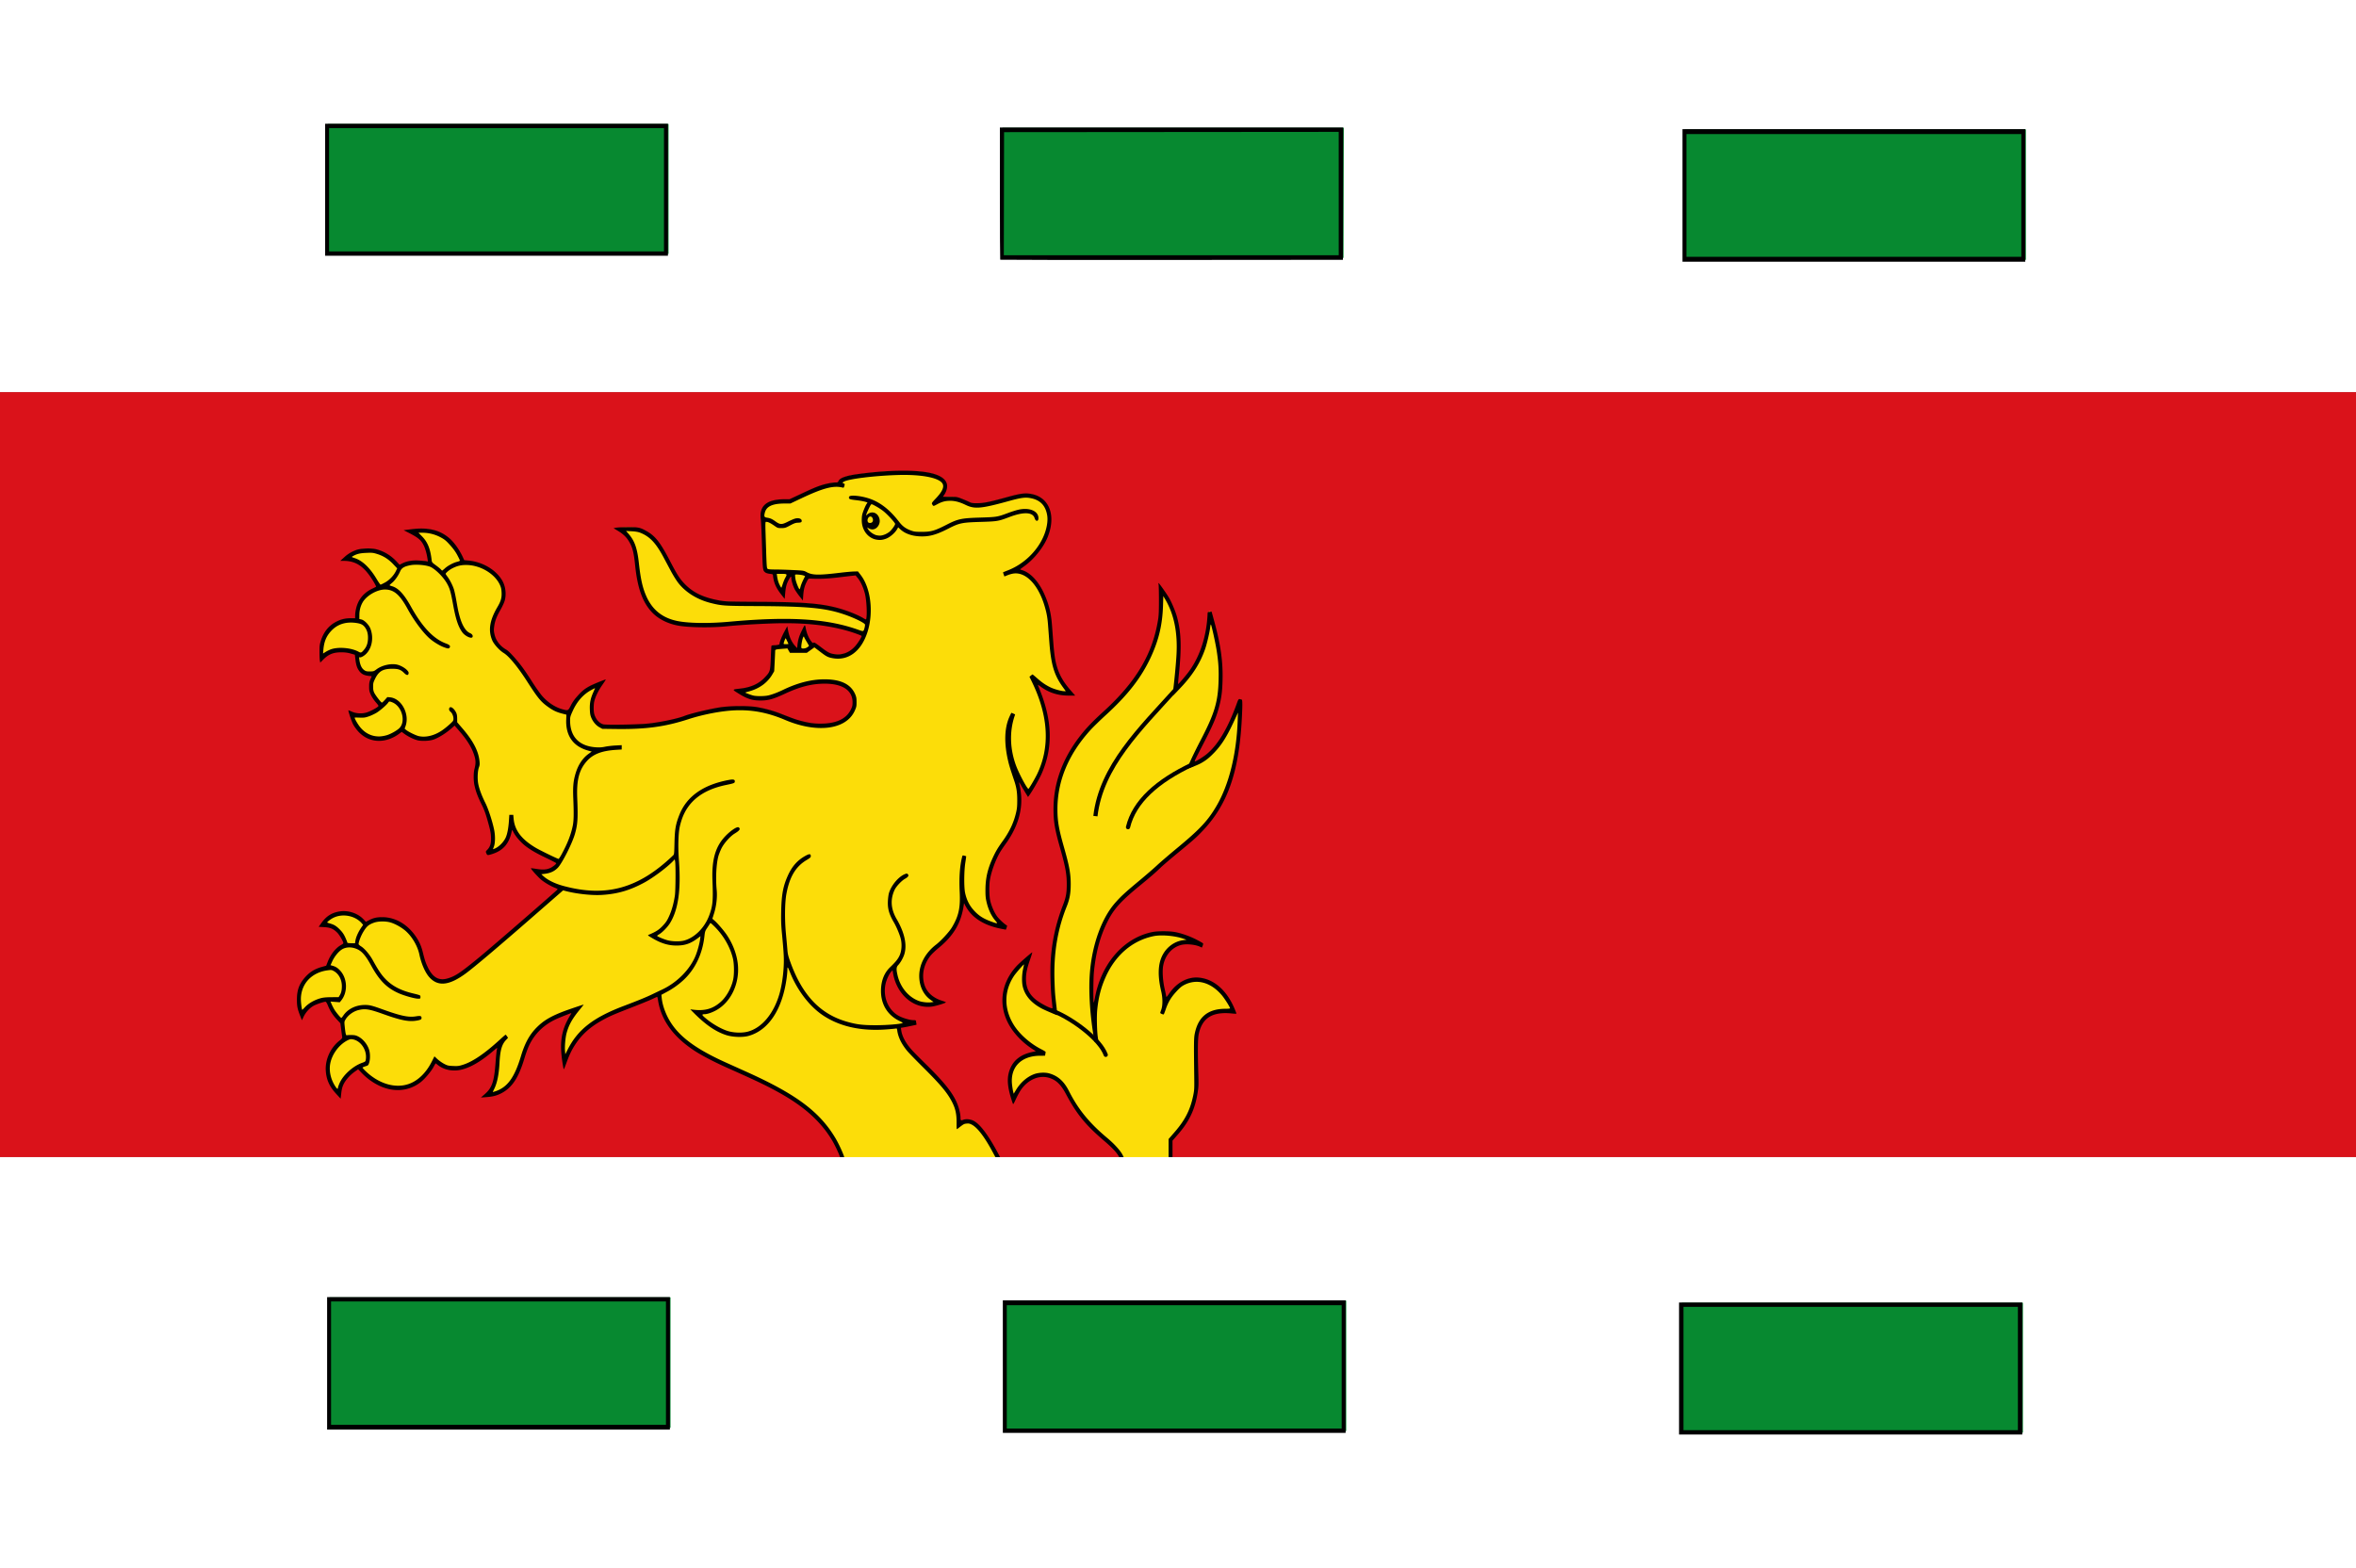
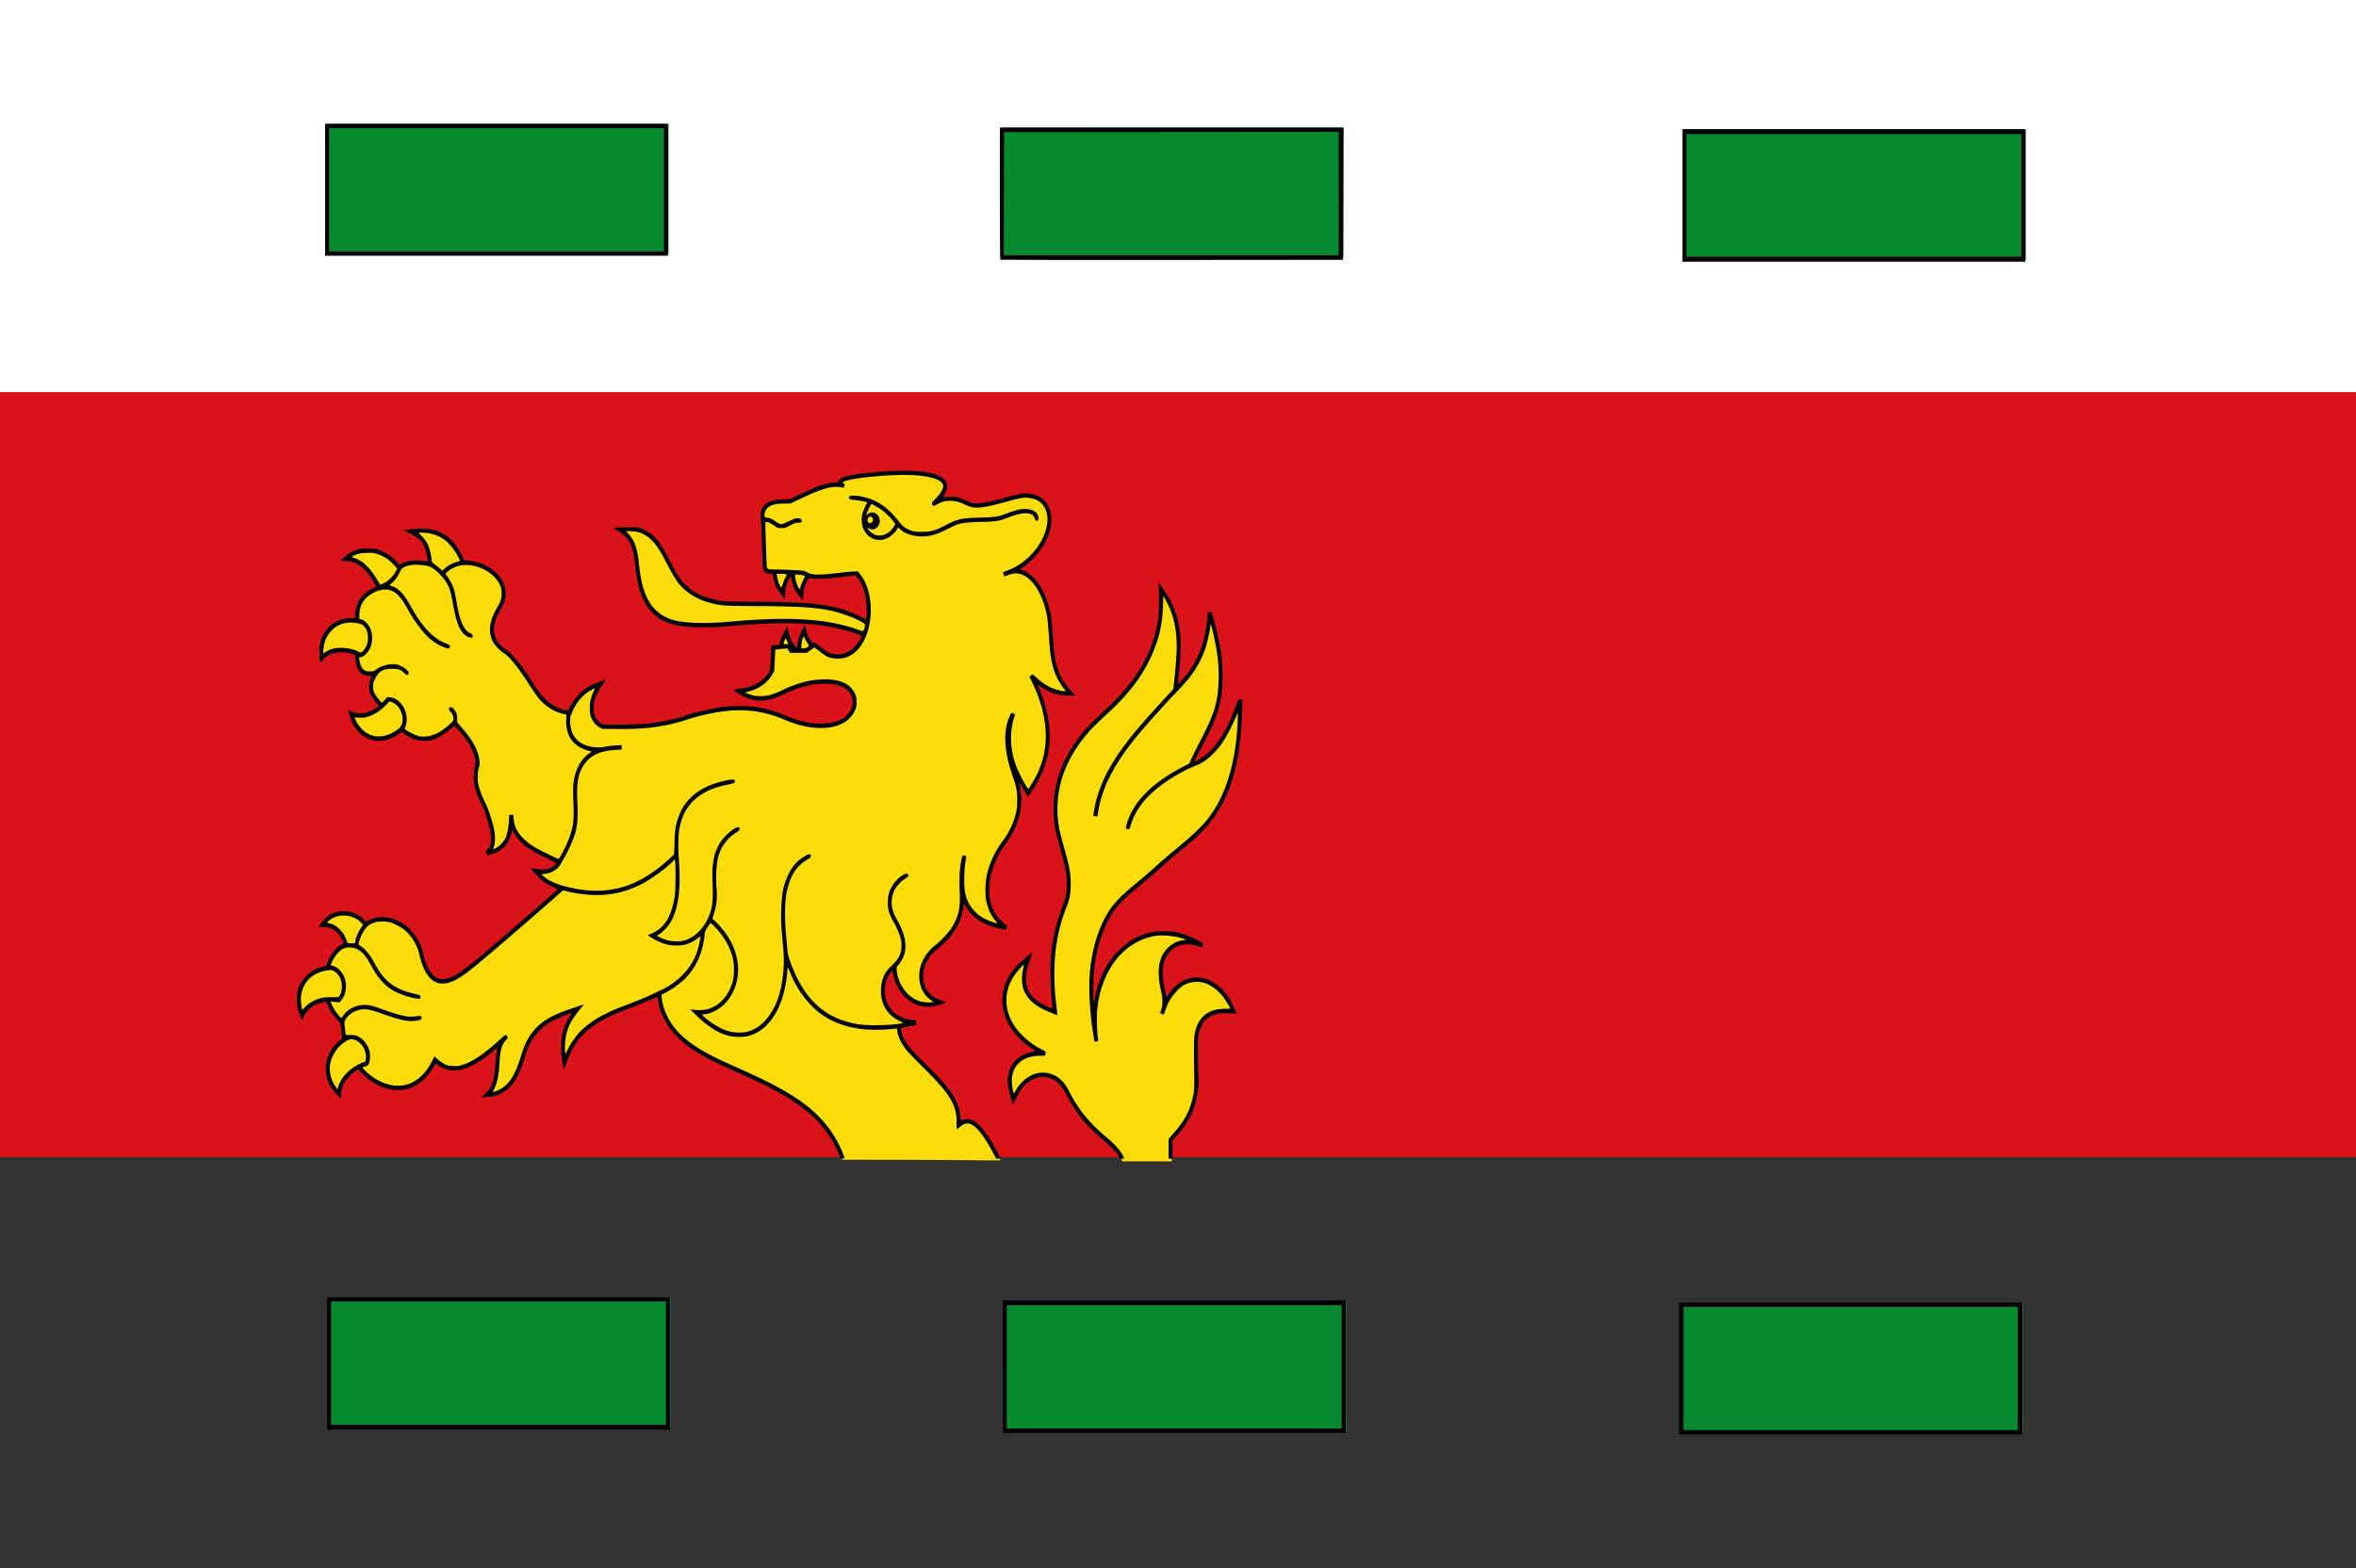
<svg xmlns="http://www.w3.org/2000/svg" width="659.13" height="438.806">
  <rect width="100%" height="100%" fill="#333333" stroke="none" />
  <path style="fill:#da121a;fill-opacity:1;fill-rule:evenodd;stroke:none" d="M16.149 282.661h659.13v214.052H16.149z" transform="translate(-16.15 -172.96)" />
  <path style="fill:#fff;fill-opacity:1;fill-rule:evenodd;stroke:none" d="M16.149 172.959h659.13V282.66H16.149z" transform="translate(-16.15 -172.96)" />
  <path style="fill:#fcdd09;fill-opacity:1" d="M329.72 496.922c-.566-1.304-2.065-3.034-4.164-4.804-5.324-4.492-8.491-8.373-11.086-13.585-2.657-5.335-8.2-6.25-12.096-1.997-.871.951-1.44 1.835-2.184 3.4l-.564 1.185-.429-1.337c-.685-2.137-.765-2.6-.774-4.44-.01-1.32.053-1.934.245-2.542.654-2.063 1.719-3.349 3.599-4.342 1.382-.73 2.223-.98 3.766-1.12l1.05-.096-.895-.503c-1.375-.775-3.53-2.414-4.605-3.505-2.241-2.272-3.614-4.587-4.357-7.35-.273-1.013-.323-1.523-.315-3.245.01-1.903.04-2.145.466-3.527.974-3.158 2.658-5.474 5.901-8.12.617-.503 1.121-.887 1.121-.854 0 .033-.218.681-.485 1.441-.795 2.265-1.068 3.779-.998 5.54.049 1.232.129 1.684.427 2.4.766 1.842 1.939 3.12 3.966 4.32.965.573 3.545 1.744 3.625 1.647.02-.025-.015-.456-.08-.955-.582-4.536-.734-11.257-.338-14.984.516-4.85 1.661-9.472 3.406-13.748.65-1.591.933-3.279.933-5.55 0-2.901-.42-5.151-1.974-10.595-.488-1.707-.988-3.607-1.113-4.223-1.524-7.53-.261-15.09 3.667-21.95 2.163-3.776 4.894-7.035 9.19-10.965 6.956-6.364 10.97-11.705 13.499-17.956 1.933-4.78 2.715-9.346 2.553-14.91l-.083-2.875.275.378c1.71 2.355 2.705 4.035 3.392 5.726 1.509 3.715 2.13 8.272 1.83 13.41-.139 2.374-.573 7.145-.766 8.412-.079.52-.059.507 1.182-.833 4.44-4.79 6.704-9.862 7.557-16.925.078-.651.143-1.547.143-1.99 0-.611.055-.828.229-.902.126-.053.276-.043.333.021.155.176 1.166 3.88 1.723 6.314 1.114 4.863 1.506 8.487 1.39 12.853-.164 6.197-1.19 9.571-5.325 17.504-1.642 3.151-2.81 5.59-2.723 5.685.026.029.574-.204 1.217-.518 4.565-2.224 8.024-7.088 11.213-15.761.445-1.212.645-1.59.838-1.59.35 0 .383.859.19 4.92-.395 8.387-1.552 14.766-3.675 20.272a33.871 33.871 0 0 1-6.574 10.647c-1.764 1.948-2.79 2.876-7.71 6.967-2.271 1.888-4.748 4.019-5.504 4.736-.757.717-2.862 2.539-4.678 4.049-6.268 5.21-7.694 6.83-9.685 11.004-2.028 4.251-3.097 8.402-3.603 13.987-.171 1.888-.087 8.888.125 10.524.106.809.112.817.198.303.049-.291.127-.938.173-1.438.144-1.54.616-3.822 1.155-5.583 1.841-6.01 5.388-10.64 10.147-13.247 5.41-2.964 11.635-2.735 17.768.653.695.384 1.263.749 1.262.81 0 .061-.054.203-.118.313-.094.164-.21.157-.638-.04-1.516-.697-4.038-.899-5.62-.45-2.502.71-4.37 2.871-4.988 5.776-.332 1.557-.203 4.152.327 6.622.233 1.082.464 2.325.515 2.76l.092.793.694-1.17c1.342-2.266 3.303-3.992 5.404-4.756 1.357-.494 3.554-.49 5.018.01 2.716.925 5.002 2.886 6.686 5.733.413.699 1.573 3.108 1.573 3.268 0 .032-1.037.05-2.305.04-2.55-.018-3.265.111-4.712.859-1.651.853-2.716 2.416-3.32 4.876-.263 1.07-.298 1.606-.3 4.616 0 1.873.045 4.86.106 6.639.119 3.526.016 4.923-.545 7.367-.84 3.666-2.508 6.77-5.385 10.022l-1.305 1.476.043 2.989.043 2.99H330.143l-.423-.976zm-42.45.656a3024.47 3024.47 0 0 0-21.954-.114l-13.562-.022-.322-.87c-2.69-7.26-7.561-12.627-16.005-17.632-3.088-1.83-6.27-3.368-16.194-7.829-5.165-2.321-8.774-4.388-11.506-6.59-2.457-1.98-5.08-5.36-6.121-7.885-.513-1.245-1.043-3.267-1.164-4.447-.111-1.079.04-1.065-1.808-.17-.697.339-2.679 1.166-4.403 1.838-5.795 2.262-6.938 2.736-8.58 3.563-5.735 2.887-8.978 6.448-11.155 12.248-.282.754-.541 1.26-.579 1.135-.263-.882-.533-3.378-.533-4.919 0-3.625.75-6.178 2.628-8.966.459-.68.759-1.21.667-1.18-5.599 1.906-7.918 3.2-10.26 5.722-1.72 1.85-2.766 3.859-3.782 7.255-1.207 4.036-2.342 6.266-4.1 8.057-1.615 1.644-3.562 2.52-5.984 2.692l-.846.06.861-.917c.474-.504 1.024-1.27 1.222-1.703.598-1.3 1.04-3.491 1.196-5.93.175-2.736.338-4.12.595-5.052.109-.395.172-.719.14-.719-.031 0-.814.638-1.74 1.418-6.731 5.67-11.315 6.851-15.208 3.92-.5-.378-.93-.622-.953-.544-.146.48-1.155 2.14-1.875 3.083-1.52 1.991-3.77 3.57-5.937 4.165-1.294.356-3.786.365-5.128.017-2.778-.718-5.34-2.289-7.666-4.7-.49-.508-.904-.822-1.02-.773-.605.256-2.165 1.577-2.97 2.516-1.091 1.272-1.657 2.488-1.847 3.968-.073.571-.17 1.08-.216 1.13-.046.05-.543-.434-1.105-1.076-.793-.903-1.161-1.482-1.637-2.566-.942-2.15-1.124-3.823-.64-5.902.528-2.275 1.635-4.06 3.483-5.616l1.036-.873-.182-.787c-.1-.432-.248-1.411-.33-2.175l-.149-1.39-1.202-1.337c-1.237-1.375-1.878-2.405-2.45-3.936l-.327-.878-.658.037c-.878.05-2.395.562-3.407 1.15-1 .58-2.247 1.915-2.602 2.787-.144.353-.3.642-.348.642-.253 0-1.088-2.9-1.19-4.129-.39-4.727 2.69-8.885 7.269-9.812.51-.103.928-.251.928-.328 0-.077.24-.705.534-1.395.926-2.173 2.082-3.566 3.613-4.355.472-.243.66-.428.663-.655.011-.576-.863-2.244-1.6-3.058-1.038-1.144-2.183-1.7-3.762-1.825l-1.237-.098.628-.88c1.457-2.04 4-3.125 6.602-2.818 1.988.234 3.354.886 4.606 2.2l.776.814.904-.501c1.218-.674 2.257-.917 3.82-.896 2.964.04 5.893 1.492 8.057 3.994 1.58 1.826 2.553 3.83 3.15 6.488.693 3.081 2.142 5.598 3.696 6.417.992.523 1.763.61 2.963.334 2.16-.497 3.925-1.639 9.047-5.849 3.77-3.099 22.757-19.55 22.678-19.65-.024-.03-.527-.24-1.118-.469-1.451-.56-2.83-1.344-3.826-2.173-1.053-.877-2.669-2.676-2.403-2.676.111 0 .706.077 1.322.172 1.362.209 2.764.02 3.709-.498.637-.35 1.706-1.368 1.706-1.624 0-.073-.975-.594-2.167-1.155-6.493-3.06-9.246-5.308-10.435-8.525l-.3-.814-.17 1.113c-.547 3.613-2.198 5.664-5.356 6.658-.496.156-1.012.283-1.147.283-.463 0-.426-.447.08-1.006.84-.923 1.11-1.738 1.095-3.307-.014-1.568-.202-2.53-1.084-5.548-.402-1.375-.954-2.838-1.506-3.988-1.119-2.332-1.658-3.738-1.991-5.19-.334-1.459-.354-3.569-.045-4.724.35-1.306.38-2.208.112-3.315-.536-2.216-2.071-4.796-4.64-7.8l-1.288-1.505-.856.784c-2.617 2.396-4.753 3.46-7.244 3.612-2.121.128-3.882-.448-5.842-1.913l-.852-.636-.723.527c-3.09 2.257-6.415 2.665-9.258 1.137-1.204-.648-2.835-2.4-3.461-3.719-.334-.703-1.121-2.907-1.121-3.14 0-.012.418.134.929.325 1.111.417 2.606.467 3.823.128.936-.26 2.825-1.257 3.426-1.806l.405-.37-1.036-1.192c-2.044-2.353-2.408-4.38-1.218-6.772l.376-.756-1.117-.01c-.866-.01-1.242-.08-1.68-.332-1.208-.697-1.904-2.13-2.065-4.252l-.09-1.194-.704-.239c-2.533-.859-5.5-.72-7.172.334a9.8 9.8 0 0 0-1.322 1.05l-.634.617-.087-.925c-.307-3.233.44-5.844 2.25-7.853 1.652-1.835 3.244-2.55 5.952-2.674l1.754-.08v-.686c0-3.294 1.457-5.815 4.245-7.346.707-.389 1.37-.707 1.47-.707a.339.339 0 0 0 .271-.153c.15-.265-1.667-3.122-2.84-4.467-1.907-2.184-3.276-2.957-5.688-3.21l-1.097-.116.89-.74c1.737-1.445 3.523-2.06 5.982-2.06 1.769 0 3.129.32 4.668 1.098 1.172.593 2.851 1.934 3.588 2.866l.538.68.838-.417c1.107-.552 2.68-.897 4.087-.896 1.048 0 2.562.19 3.185.399.234.078.248.019.16-.725-.326-2.757-.964-4.44-2.204-5.804-.767-.844-1.47-1.317-3.165-2.13l-.55-.263.688-.146c.378-.08 1.771-.155 3.095-.166 2.123-.018 2.546.021 3.568.328 3.59 1.08 6.083 3.493 8.1 7.842l.288.621 1.192.107c4.28.382 8.175 2.851 9.64 6.112.453 1.01.528 1.33.577 2.464.073 1.69-.158 2.558-1.147 4.304-1.078 1.904-1.703 3.402-1.946 4.665-.567 2.944.564 5.485 3.19 7.172 1.113.715 2.238 1.88 3.988 4.128 1.177 1.512 1.814 2.447 4.468 6.554 2.46 3.806 5.327 5.946 8.62 6.435l.845.125.278-.63c1.169-2.646 3.312-4.992 5.752-6.293.889-.474 3.35-1.499 3.6-1.499.03 0-.26.436-.645.97-.906 1.251-1.855 3.233-2.147 4.48-.312 1.33-.23 3.432.173 4.418.409 1.002 1.356 1.994 2.196 2.301.58.212 1.323.252 4.665.251 7.082 0 13.119-.727 17.17-2.064 1.991-.657 5.753-1.713 7.473-2.098 3.666-.82 5.67-1.052 9.12-1.055 5.242-.01 8.18.626 13.622 2.914 4.246 1.785 9.162 2.454 12.49 1.698 2.577-.585 4.692-2.14 5.502-4.049.508-1.194.53-2.806.052-3.871-1.057-2.363-3.705-3.592-7.74-3.592-3.532 0-6.978.857-11.048 2.747-3.368 1.564-4.764 1.965-6.858 1.971-2.223.01-3.674-.43-5.783-1.738-.665-.412-1.191-.768-1.17-.791.022-.023.655-.122 1.407-.221 1.915-.25 3.26-.66 4.6-1.4 1.307-.722 2.77-2.115 3.456-3.29.432-.742.443-.804.559-3.217.064-1.354.12-2.853.124-3.332l.01-.87h.531c.292 0 .819-.043 1.17-.096.55-.083.638-.144.638-.448 0-.541.528-1.992 1.142-3.139.59-1.1.678-1.103.84-.025.188 1.256.903 2.659 1.988 3.898.898 1.026 1.045.97 1.082-.408.017-.657.15-1.516.318-2.065.27-.885 1.235-2.912 1.333-2.804.025.027.157.493.294 1.036.28 1.114.726 2.013 1.463 2.954.426.544.545.618.77.485.226-.133.569.068 2.158 1.262 2.222 1.67 2.695 1.854 4.71 1.832 2.247-.024 3.643-.708 5.188-2.543.816-.97 1.705-2.456 1.74-2.91.049-.63-6.696-2.49-11.4-3.141-3.801-.527-5.423-.617-10.87-.605-5.497.013-8.561.17-16.083.82-6.342.55-11.82.32-15.01-.626-2.232-.663-3.908-1.662-5.404-3.223-2.652-2.768-3.987-6.554-4.703-13.34-.15-1.417-.404-3.051-.566-3.632-.692-2.487-2.065-4.482-3.807-5.533-.472-.284-.86-.562-.86-.616 0-.164 2.855-.326 4.258-.24.901.053 1.658.206 2.413.485 2.855 1.053 4.649 2.907 6.924 7.156.524.979 1.482 2.77 2.128 3.983 2.106 3.949 4.42 6.154 8.001 7.628 3.572 1.47 6.324 1.76 16.45 1.74 9.173-.02 13.898.224 17.977.926 4.068.701 7.369 1.818 10.537 3.566.757.418 1.207.593 1.213.474.01-.105.056-.702.114-1.326.16-1.72-.05-4.603-.46-6.294-.422-1.748-1.26-3.58-2.112-4.623l-.624-.763-.974.097c-.536.054-2.399.27-4.14.479-3.315.4-6.583.502-7.604.237l-.588-.153-.388.628c-.715 1.159-1.119 2.36-1.288 3.836l-.163 1.415-.528-.646c-1.35-1.65-2.032-3.274-2.24-5.337l-.093-.907-.33.452c-.181.25-.61 1.066-.953 1.815-.518 1.13-.65 1.595-.77 2.725-.08.749-.16 1.376-.174 1.394-.015.017-.383-.425-.818-.984-1.204-1.545-1.633-2.626-1.95-4.913l-.08-.568h-.785c-.861 0-1.543-.345-1.823-.921-.107-.22-.226-2.466-.349-6.63-.103-3.464-.255-6.79-.338-7.394-.496-3.588 1.54-5.314 6.284-5.33l1.531-.01 3.012-1.426c4.868-2.304 7.75-3.262 9.838-3.27.845 0 .88-.02 1.08-.485.408-.955 1.777-1.427 5.572-1.923 10.652-1.39 19.254-1.132 22.495.676 2.121 1.184 2.298 2.917.546 5.355-.403.561-.498.774-.32.714 2.17-.725 4.551-.48 7.085.728 2.53 1.206 3.876 1.104 11.075-.837 4.422-1.192 5.546-1.346 7.284-1 5.12 1.023 6.746 6.496 3.76 12.66-1.427 2.947-4.043 5.834-6.923 7.639l-1.016.637.928.24c2.703.698 4.88 2.904 6.568 6.656 1.219 2.709 1.865 5.315 2.1 8.47.736 9.893.862 10.718 2.07 13.524.818 1.897 1.484 2.965 2.913 4.67l1.128 1.345-1.848-.074c-2.886-.116-4.868-.847-7.351-2.708a73.099 73.099 0 0 0-1.281-.946c-.099-.066.074.436.386 1.118 3.47 7.591 4.252 15.01 2.277 21.582-.722 2.4-2.817 6.553-4.447 8.815l-.254.352-1.111-1.866c-1.719-2.883-2.851-5.222-3.272-6.758-.053-.193-.123-.323-.154-.289-.07.076.747 2.72 1.227 3.971 1.656 4.31 1.492 9.212-.458 13.668-.826 1.886-1.518 3.072-3.04 5.21-5.213 7.318-5.807 16.12-1.415 20.952.48.528 1.183 1.17 1.563 1.427.719.486.759.546.58.857-.086.148-.337.143-1.202-.024-4.07-.79-7.158-2.402-8.898-4.648-.722-.933-1.5-2.353-1.77-3.234l-.187-.606-.1 1.386c-.36 4.945-2.914 9.443-7.181 12.649-2.508 1.884-4.026 4.565-4.18 7.382-.123 2.273.363 3.852 1.659 5.392.811.964 1.83 1.65 3.121 2.1.417.146.806.314.866.373.15.15-1.754.755-2.952.938-2.59.394-5.473-.695-7.556-2.857-1.665-1.727-2.701-3.909-3.058-6.434l-.175-1.243-.568.644a8.424 8.424 0 0 0-1.699 2.991c-.353 1.117-.486 3.178-.282 4.377.405 2.375 1.993 4.627 4.03 5.716 1.15.614 3.005 1.169 3.919 1.17.743 0 1.009.122 1.009.455 0 .224-.263.325-1.548.592-.851.177-1.873.364-2.27.416-.702.09-.723.108-.723.575 0 .656.363 1.95.837 2.982.627 1.367 2.132 3.206 4.687 5.728 5.5 5.426 6.94 7.002 8.518 9.32 1.607 2.36 2.591 5.081 2.629 7.268l.019 1.103.564-.328c.431-.252.806-.33 1.596-.332.891 0 1.134.058 1.783.45 1.413.855 2.84 2.552 4.645 5.525.887 1.46 2.79 4.963 2.79 5.134 0 .072-.077.155-.172.185-.095.029-3.949.013-8.565-.037z" transform="translate(-16.15 -172.96)" />
  <path style="fill:#000" d="M251.142 496.657c-.332-1.046-1.521-3.529-2.306-4.813-3.224-5.274-7.859-9.396-14.97-13.312-3.504-1.93-5.895-3.07-14.48-6.904-3.534-1.58-7.099-3.449-9.08-4.762-5.862-3.886-9.184-8.511-10.052-13.992-.087-.55-.198-.998-.247-.998-.049 0-.677.28-1.396.623-.719.341-3.32 1.404-5.779 2.36-5.048 1.962-6.165 2.448-8.158 3.547-3.436 1.895-5.84 4.07-7.69 6.953-.933 1.455-1.57 2.796-2.377 5.01-.638 1.75-.739 1.942-.812 1.553-1.08-5.756-.888-9.19.707-12.705.265-.583.723-1.451 1.018-1.93.296-.479.51-.87.478-.87-.165 0-3.33 1.255-4.285 1.7-3.455 1.607-5.957 4.046-7.532 7.343-.348.729-.926 2.312-1.284 3.52-1.606 5.406-3.408 8.197-6.314 9.775-1.385.752-2.5 1.044-4.535 1.187l-1.366.096 1.066-.925c2.061-1.787 2.65-3.503 3.046-8.883.113-1.534.263-3.071.334-3.416.07-.345.114-.642.097-.66-.017-.02-.556.412-1.196.957-4.24 3.607-7.81 5.382-10.785 5.362-1.83-.012-3.436-.564-4.715-1.619-.241-.199-.465-.361-.498-.361-.033 0-.298.449-.59.997-.66 1.242-2.426 3.336-3.57 4.234-3.41 2.677-7.885 2.964-12.084.776a17.044 17.044 0 0 1-4.428-3.31l-1.011-1.057-1.005.714c-1.306.928-2.553 2.358-3.11 3.567-.338.733-.486 1.325-.614 2.457l-.17 1.491-1.238-1.344c-1.916-2.08-2.748-3.934-2.916-6.495-.2-3.063 1.27-6.339 3.74-8.332.838-.677.906-.773.839-1.19-.04-.25-.168-1.194-.284-2.098l-.212-1.644-1.022-1.1c-1.127-1.211-1.86-2.36-2.485-3.9-.255-.628-.495-1.014-.63-1.017-.485-.01-2.395.622-3.262 1.077-1.142.6-2.272 1.82-2.901 3.136l-.461.963-.456-1.154c-.782-1.978-.94-2.737-.942-4.556-.01-2.754.65-4.515 2.392-6.437 1.249-1.377 2.678-2.248 4.529-2.76l1.263-.35.455-1.153c.833-2.108 2.252-3.872 3.764-4.68.321-.172.584-.381.584-.466 0-.46-1.08-2.33-1.705-2.95-1.103-1.097-1.927-1.442-3.696-1.548l-1.496-.089.752-1.06c1.296-1.825 2.757-2.797 4.808-3.198 2.513-.492 5.318.379 7 2.173l.64.683.873-.45c1.273-.658 2.204-.863 3.831-.847 3.586.035 6.96 2.007 9.286 5.427.964 1.418 1.515 2.656 1.934 4.347.547 2.211.75 2.834 1.342 4.102 1.37 2.941 3.108 3.972 5.53 3.282 2.204-.628 3.597-1.557 9.033-6.024 3.453-2.838 21.752-18.712 21.824-18.932.02-.062-.29-.237-.688-.39-1.187-.457-2.864-1.43-3.855-2.236-.884-.718-3.055-3.13-2.936-3.26.03-.034.755.051 1.61.19 1.703.276 2.663.217 3.73-.228.715-.299 1.795-1.167 1.728-1.389-.023-.077-1.224-.705-2.667-1.394-2.942-1.406-4.481-2.29-5.911-3.397-1.282-.992-2.637-2.522-3.259-3.677-.493-.918-.502-.925-.59-.495-.702 3.481-2.376 5.434-5.5 6.416-1.266.399-1.354.388-1.608-.197-.215-.497-.214-.503.266-1.005.778-.815 1.063-1.683 1.044-3.188-.017-1.424-.178-2.222-1.1-5.449-.417-1.461-.89-2.725-1.414-3.784-1.238-2.496-1.752-3.867-2.144-5.723-.264-1.253-.258-3.378.014-4.422.402-1.545.401-2.374-.01-3.706-.68-2.237-1.958-4.336-4.257-6.988l-1.29-1.486-.53.486c-1.668 1.524-3.892 2.94-5.416 3.447-1.148.382-3.311.464-4.447.17-1.106-.287-2.64-1.04-3.667-1.801l-.734-.544-.573.434c-3.913 2.961-8.583 2.749-11.572-.528-.535-.587-1.196-1.508-1.467-2.047-.44-.87-1.404-3.762-1.295-3.882.023-.026.44.132.926.35 1.29.576 2.935.658 4.28.211.95-.316 2.479-1.113 3.057-1.594.248-.206.215-.27-.638-1.266-.535-.624-1.088-1.468-1.363-2.083-.408-.912-.462-1.175-.462-2.247 0-.996.065-1.368.363-2.065l.363-.852-.91-.102c-1.165-.131-1.9-.494-2.485-1.227-.664-.833-.964-1.682-1.16-3.284l-.17-1.399-1.165-.334c-.812-.234-1.584-.338-2.547-.344-2.266-.013-3.663.542-5.134 2.04l-.83.845-.107-.576c-.06-.317-.107-1.427-.105-2.468 0-1.672.047-2.032.384-3.097.757-2.393 2.144-4.145 4.147-5.238 1.327-.724 2.617-1.043 4.23-1.047h1.205v-.567c0-1.145.296-2.562.752-3.63.773-1.805 2.195-3.218 4.154-4.127.48-.223.91-.446.955-.496.046-.05-.257-.657-.672-1.349-2.552-4.256-4.859-5.869-8.402-5.873h-.941l1.001-.92c1.089-1.001 2.05-1.591 3.431-2.11 1.274-.477 4.083-.592 5.586-.228 2.126.515 4.12 1.706 5.696 3.402l.868.934.801-.396c1.28-.632 2.813-.887 4.656-.774.87.053 1.78.136 2.023.186l.44.089-.073-.584c-.175-1.38-.631-3.035-1.08-3.918-.838-1.649-1.602-2.248-5.087-3.989l-.544-.272 2.126-.271c4.615-.59 7.83.143 10.55 2.405 1.413 1.176 2.932 3.292 3.933 5.477l.354.772 1.143.104c4.005.366 7.785 2.608 9.51 5.643.934 1.64 1.183 3.888.633 5.692-.158.518-.682 1.634-1.164 2.48-1.084 1.904-1.545 3.12-1.746 4.606-.131.972-.12 1.31.076 2.182.402 1.789 1.542 3.293 3.262 4.302.519.304 1.277 1.024 2.279 2.163 1.859 2.114 2.9 3.542 5.049 6.923.924 1.453 2.141 3.178 2.705 3.832 1.634 1.896 3.74 3.277 5.82 3.816 1.512.392 1.496.4 2.254-1.091.465-.917 1.027-1.718 1.84-2.625 1.28-1.432 1.956-1.983 3.402-2.782.946-.522 4.445-1.946 4.536-1.846.025.028-.424.725-1 1.55-1.145 1.64-2.008 3.453-2.265 4.76-.09.461-.142 1.386-.115 2.053.04.983.13 1.384.465 2.105.473 1.018 1.288 1.788 2.171 2.053.83.248 10.128.08 12.824-.232 3.634-.42 7.96-1.344 9.975-2.128 1.705-.663 6.642-1.858 9.769-2.364 2.818-.456 8.008-.499 10.457-.085 2.244.378 4.599 1.03 6.673 1.846 3.588 1.412 4.157 1.613 5.778 2.04 2.379.624 4.042.813 6.307.716 3.786-.163 6.335-1.489 7.528-3.918.408-.83.472-1.1.473-2.018.01-3.34-2.801-5.222-7.787-5.222-3.594 0-6.939.848-11.199 2.838-3.21 1.5-4.618 1.885-6.861 1.873-2.29-.012-3.692-.473-6.182-2.034-1.713-1.073-1.731-1.036.635-1.31 2.918-.337 5.084-1.302 6.706-2.985 1.634-1.695 1.666-1.795 1.812-5.55.068-1.76.15-3.285.18-3.389.033-.112.296-.19.645-.19.838 0 1.62-.165 1.62-.336 0-.548.548-1.971 1.296-3.368l.878-1.638.158.893c.364 2.057 1.054 3.594 2.125 4.736l.473.505.091-.888c.144-1.396.455-2.45 1.135-3.839 1.004-2.052.935-2.015 1.214-.654.273 1.328.84 2.64 1.505 3.487.367.467.481.535.648.382.167-.152.538.071 2.114 1.277 2.064 1.579 2.603 1.832 4.186 1.963 2.014.167 3.858-.615 5.334-2.261.735-.82 1.82-2.52 1.82-2.853 0-.133-2.46-1.026-4.058-1.472-6.192-1.728-12.865-2.351-21.635-2.018-4.5.17-8.656.44-12.28.794-4.411.432-10.605.322-13.522-.24-2.794-.538-5.306-1.805-7.005-3.534-2.727-2.775-4.204-6.8-4.865-13.26-.37-3.617-.736-5.06-1.696-6.682-.727-1.23-1.662-2.134-3.113-3.007l-1.238-.745.688-.137c.378-.075 1.864-.146 3.302-.156 2.953-.02 3.461.087 5.297 1.13 2.434 1.383 3.807 3.145 6.535 8.386 1.9 3.652 2.647 4.836 3.875 6.147 2.515 2.685 5.552 4.124 10.401 4.927 1.302.215 2.875.262 9.92.292 12.537.053 17.446.406 22.171 1.593 2.648.666 5.8 1.88 7.603 2.928.844.491.862.495.923.178.258-1.358.078-4.954-.34-6.771-.386-1.685-1.21-3.535-2.008-4.511l-.647-.792-.908.096c-.5.052-2.363.27-4.141.48-2.913.347-5.15.436-7.62.304-.52-.027-.55 0-1 .88-.618 1.208-.861 2.166-.98 3.858l-.1 1.407-.943-1.195c-.517-.657-1.122-1.535-1.343-1.951-.46-.867-.948-2.475-.948-3.119 0-.6-.142-.55-.575.206-.713 1.242-.963 2.102-1.126 3.878l-.16 1.722-.995-1.268c-1.443-1.836-2.093-3.348-2.27-5.279-.03-.347-.103-.385-.884-.467-.468-.05-1.01-.204-1.202-.343-.787-.567-.776-.486-.982-7.394-.105-3.52-.26-6.895-.342-7.498-.521-3.772 1.648-5.626 6.593-5.636h1.427l3.182-1.489c3.3-1.545 4.338-1.983 5.86-2.473 1.235-.399 2.96-.73 3.8-.73.608 0 .72-.049.853-.367.391-.946 2.156-1.56 5.878-2.046 9.208-1.204 17.146-1.175 21.061.077 1.793.573 2.893 1.395 3.309 2.474.361.937.084 2.26-.717 3.418l-.314.454h1.951c1.837 0 2.023.028 3.19.479.68.263 1.64.668 2.132.9.805.378 1.045.419 2.408.408 1.754-.014 3.383-.35 8.36-1.721 3.768-1.04 5.048-1.198 6.815-.845 5 .997 6.88 6.127 4.438 12.113-1.135 2.782-3.746 6.058-6.336 7.95-.72.525-1.33.977-1.356 1.004-.026.027.22.13.548.227 2.362.7 4.655 3.169 6.247 6.73 1.269 2.838 1.878 5.305 2.128 8.627l.346 4.595c.269 3.577.534 5.37 1.046 7.06.737 2.434 1.84 4.338 3.865 6.668l1.242 1.429h-1.72c-3.077 0-5.578-.787-7.921-2.493-.404-.293-.76-.534-.79-.534-.03 0 .107.392.305.87 3.755 9.074 3.98 16.666.713 24.065-.625 1.416-2.644 4.928-3.454 6.007l-.333.444-.88-1.425a65.942 65.942 0 0 1-1.257-2.109c-.43-.782-.458-.711-.174.452.111.458.272 1.56.357 2.45.435 4.525-1.045 9.27-4.284 13.744-.607.838-1.325 1.903-1.594 2.368-1.255 2.158-2.398 5.252-2.815 7.623-.271 1.544-.238 4.558.064 5.903.35 1.546 1.153 3.374 1.96 4.453.583.78 1.831 1.954 2.59 2.436.224.143.227.197.034.703l-.208.548-1.38-.273c-4.898-.968-8.256-3.164-10-6.54l-.32-.62-.085.592c-.707 4.916-2.808 8.506-6.967 11.904-.878.718-1.914 1.701-2.303 2.186-1.348 1.682-2.087 3.71-2.084 5.719.01 3.407 1.807 5.782 5.227 6.89.567.183 1.078.381 1.134.44.162.168-2.775 1.072-3.969 1.222-5.198.65-9.915-3.517-10.852-9.586l-.09-.586-.397.417c-.552.582-1.327 2.266-1.574 3.419-.785 3.663.785 7.383 3.782 8.963 1.168.616 3.048 1.16 4.013 1.161.728 0 .753.025.82.758l.047.53-1.513.326c-.832.179-1.814.371-2.181.427l-.668.103.096.707c.235 1.727 1.297 3.66 3.092 5.628.57.626 2.182 2.258 3.582 3.628 6.556 6.415 8.859 9.642 9.703 13.597.112.525.204 1.184.204 1.463 0 .906.07.977.73.725.84-.32 2.075-.195 3.007.306 1.893 1.02 4.285 4.294 7.18 9.832l.376.719-.66-.01-.658-.01-1.005-1.876c-2.185-4.08-4.206-6.75-5.732-7.571-.631-.34-.897-.4-1.52-.343-.75.068-.802.098-2.553 1.462-.26.203-.266.16-.256-1.665.014-2.575-.339-4.102-1.414-6.11-1.348-2.52-3.239-4.746-8.266-9.736-1.848-1.834-3.714-3.765-4.149-4.292-1.594-1.934-2.512-3.816-2.775-5.69-.07-.5-.141-.632-.313-.578-.123.04-1.275.153-2.562.253-7.117.554-13.11-.75-17.849-3.887-3.77-2.496-7.222-6.98-9.252-12.018-.668-1.656-.76-1.751-.76-.786 0 .433-.095 1.486-.21 2.339-1.185 8.757-5.042 14.611-10.656 16.173-1.647.458-4.464.354-6.264-.232-3.018-.983-5.84-2.938-9.287-6.436l-.756-.767.894.108c3.222.393 5.447-.251 7.655-2.217 1.551-1.38 2.924-3.836 3.442-6.155.34-1.52.308-4.463-.065-5.989-.815-3.336-2.755-6.625-5.41-9.173-.77-.738-.882-.8-1.008-.566-.078.145-.423.682-.765 1.193-.59.88-.632 1.01-.795 2.458-.559 4.933-2.633 9.211-5.933 12.233a22.248 22.248 0 0 1-4.638 3.269l-1.459.782.09.88c.148 1.44.597 3.007 1.321 4.616 2.41 5.35 7.19 9.202 16.783 13.52l5.71 2.572c13.893 6.262 20.47 11.193 24.867 18.645 1.003 1.7 2.443 4.927 2.443 5.475 0 .069-.25.125-.557.125-.501 0-.573-.048-.708-.475zm-96.383-18.365c3.36-1.122 5.333-3.838 7.133-9.823 1.081-3.594 2.344-5.923 4.292-7.921 1.929-1.977 3.962-3.201 7.661-4.614 1.338-.51 5.553-1.935 5.594-1.89.015.016-.53.71-1.21 1.542-1.963 2.398-2.916 4.105-3.544 6.34-.345 1.228-.578 3.748-.467 5.058l.08.956.677-1.334c2.852-5.62 7.149-8.954 15.729-12.207 3.995-1.515 6.274-2.448 7.906-3.237.946-.457 2.2-1.056 2.785-1.331 4.234-1.988 7.88-5.712 9.412-9.61.527-1.34 1.077-3.382 1.217-4.514l.099-.807-.806.6c-2 1.489-3.57 2.02-5.965 2.015-2.328-.01-4.404-.664-6.948-2.206-1.093-.662-1.098-.668-.714-.828 2.053-.86 2.893-1.415 4.04-2.673.803-.882 1.114-1.374 1.68-2.654.714-1.611 1.238-3.52 1.554-5.658.2-1.351.25-8.538.066-9.517l-.11-.588-.506.53c-1.681 1.758-5.538 4.635-8.018 5.98-4.069 2.206-7.604 3.221-12.054 3.462-2.716.147-6.84-.303-9.847-1.075l-.81-.208-9.585 8.355c-9.062 7.898-15.319 13.177-17.635 14.88-4.658 3.426-7.805 3.75-10.215 1.056-1.143-1.279-2.238-3.782-2.769-6.332-.479-2.304-1.956-4.88-3.724-6.497-1.128-1.03-3.033-2.109-4.412-2.498-1.38-.388-3.434-.348-4.61.09-1.467.547-1.994.997-2.893 2.467-.712 1.165-1.371 2.856-1.371 3.519 0 .108.325.398.723.645.946.588 2.363 2.254 3.193 3.755 1.453 2.628 2.224 3.82 3.157 4.882 2.032 2.313 4.573 3.692 8.433 4.578.817.188 1.566.409 1.665.492.099.082.16.327.137.542-.039.366-.085.39-.73.369-.964-.031-3.785-.826-5.306-1.496-3.398-1.495-5.456-3.564-7.788-7.827-1.341-2.452-2.374-3.726-3.53-4.351-1.637-.887-3.517-.886-4.776 0-.943.666-1.975 1.98-2.553 3.248l-.482 1.057.592.167c.882.249 1.457.622 2.16 1.405 1.987 2.208 2.111 5.965.274 8.267l-.429.537-1.3-.1-1.3-.101.317.742c.174.408.516 1.079.761 1.49.446.75 1.78 2.355 1.958 2.355.052 0 .301-.304.554-.675 1.26-1.85 3.498-2.949 6.017-2.955 1.337-.01 1.999.162 5.132 1.288 5.007 1.798 7.106 2.23 9.178 1.892 1.227-.201 1.554-.107 1.554.45 0 .421-.27.563-1.438.757-2.139.354-4.383-.09-9.24-1.829-3.922-1.404-5.023-1.586-6.914-1.143-1.511.355-3.016 1.466-3.747 2.768-.275.489-.282.593-.134 1.995.198 1.874.328 2.393.575 2.297.105-.041.686-.07 1.292-.062.87.01 1.258.09 1.857.393 1.412.714 2.671 2.275 3.117 3.865.285 1.016.275 2.576-.023 3.487-.24.733-.27.762-1.05 1.001-.443.135-.805.308-.805.384 0 .075.387.509.86.962 4.255 4.077 9.575 5.22 13.559 2.915 1.995-1.155 3.697-3.072 4.966-5.592l.731-1.451.846.78c.465.429 1.303 1.02 1.863 1.314.924.484 1.155.54 2.497.6 1.302.06 1.632.02 2.756-.336 2.797-.882 6.19-3.206 10.559-7.231.705-.65 1.328-1.182 1.384-1.182.056 0 .233.195.394.434l.29.433-.593.64c-1.155 1.248-1.612 2.871-1.792 6.364-.162 3.147-.628 5.516-1.404 7.14-.467.978-.49 1.034-.433 1.031.025 0 .342-.1.703-.22zm-44.066-.968c0-.155.226-.785.502-1.4 1.005-2.24 3.763-4.706 6.246-5.585.895-.316.956-.366 1.04-.863.442-2.591-1.324-5.33-3.69-5.72-.525-.086-.776-.037-1.394.274-2.49 1.255-4.54 4.122-4.915 6.88-.271 1.994.285 4.23 1.507 6.053.462.69.704.815.704.361zm114.78-15.75c3.841-1.082 7.084-4.951 8.696-10.38.58-1.953 1.03-4.671 1.197-7.22.168-2.572.099-4.09-.442-9.731-.235-2.455-.277-3.642-.223-6.281.097-4.675.523-7.006 1.818-9.914 1.164-2.615 2.658-4.332 4.845-5.567 1.226-.692 1.619-.678 1.619.055 0 .295-.207.483-1.147 1.043-3.072 1.832-4.785 4.69-5.673 9.472-.455 2.445-.51 7.18-.128 11.192.166 1.748.35 3.79.408 4.54.087 1.11.236 1.719.798 3.284 3.39 9.426 8.46 14.726 16.104 16.836 2.62.723 4.24.91 7.868.907 3.1 0 7.043-.331 7.472-.623.07-.047-.273-.275-.763-.505-3.607-1.693-5.497-4.936-5.288-9.077.126-2.49.982-4.524 2.527-6.006 1.584-1.518 2.225-2.316 2.681-3.336.56-1.251.686-3.034.323-4.583-.267-1.138-1.183-3.34-1.906-4.584-1.38-2.375-1.803-3.864-1.706-6.01.036-.792.164-1.78.284-2.198.643-2.221 2.687-4.653 4.519-5.376.421-.166.544-.165.729 0 .417.381.19.807-.686 1.29-1.017.559-2.522 2.158-2.992 3.179-1.224 2.659-1.03 5.343.588 8.117 2.178 3.735 2.935 7.081 2.197 9.71-.296 1.052-1.085 2.474-1.777 3.2-.517.543-.55 1.155-.158 2.846.793 3.41 3.115 6.17 6.063 7.206.825.29 2.373.46 3.209.353l.8-.102-.91-.658c-1.971-1.423-3.099-3.837-3.099-6.635 0-3.277 1.716-6.464 4.723-8.773 1.36-1.045 3.686-3.576 4.426-4.82 1.892-3.174 2.39-5.446 2.171-9.915-.192-3.927.02-7.112.642-9.652.147-.601.154-.607.64-.486.27.067.508.144.528.173.02.028-.083.8-.23 1.716-.379 2.355-.412 6.95-.062 8.551.434 1.985 1.212 3.521 2.487 4.91 1.312 1.431 2.541 2.23 4.653 3.024 1.934.727 2.107.714 1.397-.101-1.198-1.378-2.056-3.18-2.558-5.38-.244-1.064-.3-1.725-.29-3.437.02-3.137.595-5.676 1.976-8.714.856-1.882 1.444-2.882 2.806-4.77 1.926-2.669 3.089-5.118 3.755-7.907.29-1.212.351-1.814.355-3.507.01-2.287-.209-3.654-.885-5.653-1.08-3.192-1.385-4.186-1.696-5.536-1.12-4.862-1.007-9.006.33-12.07.302-.693.585-1.26.629-1.26.043 0 .293.097.553.217l.474.218-.211.652c-1.375 4.237-1.223 9.025.429 13.567.85 2.337 3.234 6.794 3.526 6.595.22-.15 1.718-2.69 2.358-3.997 3.704-7.575 3.247-16.309-1.35-25.82l-.74-1.53.4-.325c.22-.178.43-.324.467-.324.037 0 .607.475 1.264 1.055 1.373 1.212 2.415 1.923 3.78 2.582 1.003.485 3.037 1.046 3.808 1.052l.448.01-.87-1.21c-2.401-3.341-3.256-6.23-3.741-12.64l-.354-4.668c-.166-2.188-.405-3.48-1.018-5.492-1.752-5.763-5.133-9.308-8.517-8.933-.463.05-1.254.261-1.758.467l-.917.373-.205-.56c-.112-.308-.187-.58-.166-.605.02-.024.64-.278 1.375-.563 4.923-1.91 9.067-6.265 10.511-11.047.496-1.64.65-3.159.446-4.373-.449-2.659-1.905-4.203-4.469-4.738-1.6-.334-2.733-.191-6.294.791-7.715 2.128-9.523 2.288-12.051 1.066-1.65-.798-2.96-1.146-4.303-1.144-1.4 0-2.336.254-3.7.995-1.065.579-1.034.582-1.404-.13-.117-.224.052-.467 1.024-1.48 1.7-1.77 2.348-3.036 2.028-3.962-.626-1.81-5.7-2.86-12.741-2.637-6.474.205-13.602 1.084-14.934 1.842-.494.28-.502.343-.073.522.312.13.323.175.18.69-.136.486-.194.539-.505.458-2.484-.645-5.439.126-11.535 3.008l-3.065 1.449h-1.544c-3.458 0-5.167.79-5.605 2.581-.256 1.045-.163 1.26.597 1.378.95.149 1.414.354 2.394 1.057 1.289.923 1.746.934 3.44.079.754-.38 1.66-.771 2.013-.87 1-.276 1.877.016 1.877.626 0 .39-.22.494-1.096.521-.613.02-1.048.173-2.141.758-1.261.676-1.457.736-2.416.745-.962.01-1.103-.031-1.789-.511-1.197-.838-1.933-1.22-2.35-1.22-.467 0-.446-.75-.194 7.178.166 5.24.204 5.757.432 5.94.179.144.784.203 2.116.204 1.026 0 3.249.068 4.94.149 3.037.144 3.083.151 3.94.615 1.538.834 3.333.862 9.28.145 1.472-.178 3.2-.336 3.843-.352l1.167-.029.792 1.032c2.835 3.693 3.624 10.562 1.841 16.026-1.73 5.305-5.34 8.002-9.675 7.228-1.352-.241-1.76-.448-3.513-1.787l-1.633-1.247-1.058.764-1.057.763h-4.728l-.353-.615-.353-.615-1.128.091c-2.222.18-2.297.2-2.3.657 0 .223-.061 1.582-.134 3.02l-.132 2.612-.478.822c-1.357 2.334-3.559 3.974-6.407 4.774-.644.181-1.187.347-1.207.37-.064.07 1.517.667 2.235.842.984.24 3.294.207 4.338-.063 1.156-.298 2.527-.823 3.99-1.527 4.104-1.975 7.94-2.952 11.59-2.95 4.601 0 7.412 1.378 8.613 4.219.298.705.36 1.071.363 2.145 0 1.194-.037 1.383-.513 2.443-2.376 5.288-10.543 6.353-19.5 2.545-4.82-2.049-9.157-2.876-14.037-2.675-3.723.153-8.835 1.129-12.996 2.48-6.516 2.116-11.888 2.847-20.162 2.741l-3.921-.05-.777-.42c-.949-.512-1.812-1.513-2.291-2.656-.29-.69-.372-1.15-.417-2.33-.068-1.788.18-3.042.938-4.752.291-.656.519-1.204.506-1.218-.012-.014-.46.21-.994.496-2.27 1.222-4.005 3.164-5.23 5.858-.685 1.503-.747 1.728-.747 2.668 0 4.578 2.528 7.211 7.223 7.522 1.002.066 1.693.024 2.545-.157.644-.137 1.959-.292 2.924-.345l1.754-.096V382.662l-1.548.098c-4.06.259-6.488 1.202-8.248 3.204-2.133 2.427-2.859 5.265-2.647 10.357.234 5.613.124 7.296-.653 9.999-.768 2.67-3.604 8.252-4.81 9.47-.956.963-2.084 1.478-3.64 1.662l-.94.11.477.444c1.277 1.189 3.299 2.188 5.772 2.854 11.911 3.208 20.978.672 30.614-8.562.306-.293.318-.404.39-3.481.088-3.84.329-5.227 1.36-7.85 2.028-5.164 6.696-8.462 13.839-9.78 1.254-.23 1.68-.134 1.68.381 0 .483-.157.548-2.493 1.032-6.662 1.38-10.809 4.71-12.462 10.008-.574 1.843-.74 2.96-.823 5.528-.056 1.745-.01 3.523.162 5.903.57 8.01-.235 13.51-2.52 17.213-.667 1.08-2.117 2.579-2.982 3.084-.342.2-.622.405-.622.457 0 .169 1.638.88 2.792 1.211 1.44.413 3.629.45 4.894.082 2.907-.845 5.594-3.563 6.878-6.957 1.002-2.647 1.148-4.178.925-9.717-.227-5.635.714-9.204 3.175-12.037 1.513-1.743 3.665-3.26 4.149-2.926.596.413.301.876-1.092 1.719-1.32.798-3.089 2.81-3.792 4.314-.311.666-.667 1.585-.791 2.043-.586 2.165-.787 6.136-.475 9.384.2 2.076-.072 4.504-.741 6.628l-.466 1.477.604.526c.873.76 2.615 2.784 3.411 3.965 1.703 2.525 2.798 5.4 3.101 8.14.6 5.428-1.898 10.737-6.13 13.024-1.144.618-2.439 1.05-3.16 1.054-.926.01-.828.224.637 1.418 1.803 1.468 4.304 2.854 6.031 3.342 1.715.485 4.005.523 5.536.091zM261.43 323.96c-2.306-.364-4.025-2.437-4.176-5.041-.037-.638.01-1.462.108-1.925.18-.835.975-2.736 1.33-3.181.179-.222.173-.26-.048-.335-.739-.247-1.792-.446-3.195-.603-1.222-.138-1.602-.235-1.72-.44-.109-.191-.108-.335.01-.528.299-.509 3.242-.235 5.513.513 3.104 1.022 5.803 3.116 8.434 6.54.936 1.218 1.842 1.892 3.233 2.403.99.363 1.303.404 3.096.406 2.616 0 3.599-.277 6.88-1.956 3.29-1.685 4.175-1.874 9.562-2.041 4.553-.142 4.754-.175 7.704-1.28.984-.368 2.312-.784 2.95-.925 3.041-.67 5.513.358 5.566 2.314.028 1.038-.76 1.076-1.07.052-.516-1.712-3.093-1.818-7.102-.292-3.015 1.148-3.348 1.204-7.91 1.342-5.362.162-6.042.303-9.19 1.912-3.416 1.747-5.38 2.269-8.01 2.128-2.288-.122-4.136-.81-5.416-2.014l-.545-.513-.278.492c-.593 1.051-1.989 2.268-3.067 2.674-.99.374-1.679.451-2.653.298zm2.26-1.454c.34-.132.882-.437 1.205-.678.639-.48 1.684-1.895 1.684-2.282 0-.313-1.97-2.478-3.146-3.458-.502-.419-1.486-1.074-2.187-1.457-1.239-.677-1.28-.688-1.483-.404-.263.368-1.094 2.14-1.232 2.625l-.103.366.379-.328c1.145-.991 2.682-.595 3.259.84.343.853.253 1.7-.258 2.437-.634.915-1.638 1.167-2.567.646l-.517-.29.273.479c.422.744 1.639 1.588 2.505 1.74.856.149 1.321.099 2.187-.236zm-3.519-3.458c.458-.504.107-1.578-.516-1.578-.634 0-1.064 1.141-.616 1.634.234.258.876.226 1.132-.056zM101.555 454.67c.935-.988 2.515-1.893 4.116-2.36.863-.25 1.546-.324 3.16-.34l2.059-.02.313-.512c.42-.685.589-1.416.59-2.546 0-1.826-.86-3.46-2.229-4.222-.632-.352-.72-.363-1.814-.213-4.414.603-7.354 3.751-7.425 7.948-.016.993.255 3.103.4 3.103.02 0 .394-.377.83-.838zm14.01-18.41c.163-1.117.82-2.578 1.78-3.956l.4-.576-.395-.456c-1.854-2.13-5.381-2.796-7.964-1.503-.78.39-1.795 1.187-1.678 1.316.03.033.406.16.836.284 1.137.326 1.754.717 2.762 1.755.667.686 1.04 1.237 1.45 2.136.303.667.551 1.298.551 1.402 0 .135.314.195 1.084.206l1.084.016.09-.624zm57.765-24.38c1.614-2.983 2.568-5.444 3.066-7.909.281-1.387.317-3.281.143-7.567-.136-3.336 0-4.842.614-6.952.712-2.439 1.965-4.346 3.66-5.572l.883-.639-.933-.253c-4.245-1.155-6.374-4.138-6.202-8.693l.052-1.372-1.26-.33c-1.548-.405-2.546-.888-3.982-1.927-1.954-1.414-2.778-2.426-5.788-7.107-2.603-4.047-5.032-6.992-6.517-7.9-1.177-.72-2.743-2.446-3.2-3.527-1.18-2.784-.735-5.618 1.469-9.36.953-1.619 1.217-2.551 1.145-4.035-.046-.937-.148-1.41-.451-2.085-1.409-3.14-5.454-5.568-9.357-5.616-1.526-.02-2.612.238-3.996.948-.8.41-1.851 1.28-1.851 1.532 0 .066.219.41.487.762.679.895 1.486 2.472 1.827 3.57.159.51.448 1.838.643 2.951.498 2.844.61 3.377.998 4.749.695 2.457 1.709 4.067 2.869 4.554.602.253.894.731.68 1.113-.302.537-2.032-.266-2.81-1.304-1.15-1.536-1.854-3.644-2.623-7.862-.65-3.564-.908-4.45-1.717-5.875-.945-1.667-2.876-3.65-4.369-4.49-1.077-.605-4.139-.912-5.832-.585-1.763.341-2.47.77-2.892 1.75-.513 1.193-1.467 2.543-2.253 3.188-.381.313-.693.61-.693.66 0 .049.304.176.676.28 1.77.5 3.364 2.21 5.292 5.68 3.23 5.81 6.362 9.098 9.883 10.372.962.348 1.259.716.93 1.153-.227.3-.479.278-1.597-.14-1.1-.411-2.661-1.347-3.764-2.255-1.844-1.52-4.52-5.059-6.33-8.375-2.233-4.094-3.875-5.508-6.394-5.508-2.195 0-5.153 1.707-6.234 3.597-.59 1.03-.89 2.192-.908 3.503l-.015 1.143.602.142c.815.192 2.072 1.47 2.485 2.524 1.15 2.943.246 6.39-2.034 7.756-.407.244-.777.368-.918.309-.208-.088-.225-.023-.141.566.225 1.6.655 2.518 1.423 3.04.419.286.695.346 1.564.338.986-.01 1.104-.046 1.796-.57 1.552-1.176 4.163-1.756 5.902-1.31.96.245 2.17.949 2.735 1.59.355.403.43.588.359.897-.127.555-.559.5-1.22-.157-.97-.964-1.612-1.194-3.335-1.194-2.641 0-3.783.673-4.838 2.851-.465.962-.524 1.204-.522 2.144 0 .795.078 1.216.305 1.69.37.772 1.92 2.775 2.149 2.775.09 0 .472-.347.847-.77l.683-.771.759.07c3.21.304 5.55 4.704 4.312 8.107l-.24.659.337.291c.642.559 2.817 1.627 3.682 1.809 1.988.418 4.353-.178 6.474-1.632 1.012-.693 2.654-2.109 3.01-2.593.4-.545.01-2.082-.67-2.61-.43-.337-.527-.892-.207-1.184.393-.359 1.288.379 1.818 1.499.17.359.252.869.256 1.586l.01 1.056 1.435 1.668c3.021 3.513 4.49 6.313 4.797 9.153.095.88.071 1.163-.152 1.775-.387 1.058-.47 3.309-.173 4.74.297 1.438 1 3.298 2.002 5.297.808 1.61 1.976 5.209 2.433 7.493.325 1.62.301 3.608-.054 4.585l-.29.801.298-.099c1.24-.412 2.756-1.91 3.33-3.288.425-1.02.72-2.627.853-4.647l.105-1.59h1.101l.097 1.075c.297 3.267 2.207 5.78 6.198 8.152 1.218.723 6.094 3.096 6.38 3.105.085 0 .496-.626.912-1.396zm-48.803-33.27c1.012-.338 2.406-1.11 3.188-1.767 2.106-1.767.979-6.281-1.846-7.39-.716-.28-.91-.267-1.106.077-.31.546-2.193 2.196-3.234 2.835-.567.347-1.556.812-2.198 1.032-1.003.344-1.36.393-2.563.351-.769-.026-1.397-.027-1.397 0 0 .356.944 1.96 1.625 2.77 1.47 1.747 3.44 2.617 5.605 2.477a9.162 9.162 0 0 0 1.926-.383zm-15.815-23.968c2.127-.757 5.786-.433 7.796.69.626.35.81.268 1.593-.712.688-.86.999-1.848 1.004-3.195.01-1.162-.247-2.074-.785-2.85-.524-.756-1.095-1.083-2.219-1.272-3.047-.512-5.53.246-7.35 2.243-1.32 1.449-1.926 2.925-2.128 5.177l-.097 1.088.742-.46a9.222 9.222 0 0 1 1.445-.709zm133.286-.57c.239-.18.457-.347.484-.37.027-.021-.267-.56-.654-1.196-.386-.636-.703-1.219-.703-1.295 0-.076-.057-.139-.126-.139-.278 0-.834 2.817-.628 3.183.154.275 1.176.16 1.627-.182zm-5.275-.949c0-.084-.671-1.477-.758-1.573-.063-.069-.358.637-.542 1.3-.09.323-.056.341.602.341.384 0 .698-.03.698-.067zm21.27-4.38c.129-.45.196-.924.15-1.055-.16-.463-2.959-1.837-5.598-2.749-5.408-1.87-10.264-2.34-24.766-2.405-9.005-.039-9.679-.084-12.773-.858-3.763-.941-7.046-2.973-9.107-5.636-.519-.67-1.42-2.109-2.001-3.197-.582-1.087-1.492-2.794-2.023-3.793-2.223-4.182-3.935-5.995-6.666-7.06-.537-.208-1.3-.336-2.352-.392l-1.558-.083.743.857c1.663 1.92 2.394 4.005 2.846 8.116.507 4.619 1.058 7.034 2.156 9.445 1.727 3.79 4.59 6.007 8.801 6.815 3.163.608 8.736.676 14.23.174 16.895-1.542 27.393-.893 36.185 2.24 1.47.524 1.462.526 1.733-.42zm-17.843-11.747c.095-.375.413-1.168.707-1.762l.534-1.081-.373-.159c-.507-.215-2.32-.387-2.408-.228-.039.07-.014.536.055 1.035.133.965 1.044 3.22 1.213 3.004.055-.07.178-.435.272-.81zm-4.998-.703c.178-.561.515-1.359.749-1.772.532-.942.462-1.001-1.187-1.004h-1.252l.112.795c.062.437.218 1.1.347 1.475.245.716.767 1.684.855 1.587.028-.031.197-.517.376-1.078zm-111.281-.358c1.236-.68 2.462-1.975 3.057-3.228l.344-.724-1.102-1.164c-1.342-1.416-2.726-2.3-4.451-2.841-1.187-.373-1.43-.398-3.096-.327-1.796.077-2.678.294-3.751.918-.423.247-.441.229.568.565 2.146.716 4.216 2.702 6.095 5.849.507.849.992 1.547 1.078 1.55.086.01.652-.264 1.258-.598zm16.75-3.957c.812-.746 2.41-1.595 3.45-1.835.409-.094.744-.248.744-.34 0-.092-.325-.777-.72-1.52-.5-.938-1.122-1.798-2.03-2.806-1.124-1.249-1.494-1.555-2.616-2.163a10.89 10.89 0 0 0-5.07-1.3h-1.15l1.032 1.06c1.53 1.57 2.275 3.415 2.642 6.536.081.692.113.732 1.212 1.537.62.454 1.246.969 1.39 1.144.144.174.3.317.346.317.046 0 .393-.282.77-.628zM329.13 496.47c-.542-1.017-1.89-2.446-4.026-4.267-5.269-4.491-7.711-7.483-10.746-13.16-1.45-2.712-2.767-3.956-4.81-4.541-2.64-.757-5.579.445-7.564 3.092-.41.548-1.11 1.779-1.555 2.736-.753 1.623-.817 1.715-.943 1.354-1.606-4.614-1.784-7.306-.656-9.887 1.014-2.32 3.014-3.814 5.97-4.464l1.142-.25-.935-.603c-2.587-1.664-4.916-4.02-6.36-6.432-3.327-5.556-2.572-12.014 1.971-16.858.79-.843 3.63-3.334 4.299-3.773.087-.057-.15.765-.526 1.826-.868 2.45-1.212 4.027-1.213 5.572 0 2.434.843 4.253 2.682 5.774 1.421 1.176 4.747 2.858 4.747 2.402 0-.116-.097-1.12-.216-2.231-.306-2.865-.453-7.677-.318-10.387.283-5.658 1.393-10.846 3.462-16.181.847-2.184 1.062-3.367 1.06-5.843 0-2.865-.374-4.87-1.92-10.324-1.424-5.024-1.788-7.196-1.788-10.671 0-7.128 2.394-13.868 7.142-20.103 1.779-2.335 3.667-4.334 6.68-7.07 9.248-8.394 13.892-16.18 15.436-25.878.189-1.187.24-2.363.238-5.449 0-2.164-.048-4.122-.102-4.351-.054-.229-.051-.413.01-.41.135.01 2.008 2.642 2.786 3.915.82 1.34 1.963 4.059 2.394 5.69 1.14 4.31 1.265 8.408.489 15.953-.15 1.448-.249 2.658-.222 2.688.095.104 2.287-2.457 3.194-3.732 3-4.218 4.76-9.703 5.053-15.742.033-.679.035-.68.583-.725l.551-.044.715 2.617c1.837 6.725 2.483 11.325 2.34 16.672-.08 3.01-.286 4.668-.861 6.93-.817 3.21-1.65 5.202-4.422 10.574-2.355 4.565-2.565 4.996-2.475 5.094.135.149 2.3-1.178 3.365-2.06 3.092-2.563 5.824-7.117 8.243-13.741.669-1.834.61-1.778 1.522-1.47.212.073.22 1.526.032 5.215-.76 14.837-3.894 23.95-10.747 31.26-1.903 2.03-2.625 2.674-7.275 6.5-2.005 1.65-4.11 3.453-4.678 4.007-1.264 1.234-3.033 2.771-5.572 4.843-5.34 4.356-7.322 6.498-9.048 9.772-2.233 4.234-3.575 9.12-4.09 14.885-.157 1.761-.191 8.088-.044 8.25.052.056.207-.508.344-1.256 1.752-9.54 7.905-16.68 15.865-18.41 1.681-.365 4.879-.366 6.741 0 1.807.354 4.278 1.254 6.025 2.194 1.914 1.03 1.81.923 1.529 1.57l-.236.545-.494-.228c-1.401-.649-3.894-.88-5.346-.495-2.568.68-4.48 2.92-4.994 5.852-.261 1.486-.093 4.15.397 6.315.227.999.433 1.98.459 2.18.04.32.15.216.87-.821 2.097-3.016 5.069-4.634 8.11-4.414 4.238.306 7.943 3.486 10.13 8.694.299.71.543 1.334.543 1.388 0 .054-.573.04-1.273-.033-5.453-.564-8.313 1.22-9.283 5.789-.27 1.275-.306 4.758-.113 11.056.095 3.093.078 3.577-.186 5.277-.719 4.644-2.304 8.03-5.446 11.638l-1.586 1.821V497.134h-1.1v-5.478l1.664-1.916c2.965-3.41 4.41-6.26 5.239-10.332.299-1.47.317-1.83.271-5.508-.116-9.428-.1-10.524.165-11.806.965-4.658 3.737-6.881 8.586-6.885.7 0 1.273-.055 1.273-.121 0-.332-1.469-2.678-2.28-3.642-3.093-3.675-7.059-4.746-10.617-2.866-.704.372-1.25.844-2.238 1.933-1.424 1.569-2.203 2.899-2.894 4.937-.218.642-.454 1.23-.524 1.308-.115.127-.984-.238-.984-.414 0-.036.139-.46.31-.941.41-1.161.402-3.214-.018-4.99-.998-4.219-.943-7.428.17-9.844 1.152-2.502 3.417-4.222 6.005-4.561l.894-.117-.963-.323c-2.448-.82-6.173-1.118-8.324-.665-5.879 1.237-10.62 5.301-13.356 11.45-1.288 2.894-1.994 5.652-2.345 9.172-.176 1.752-.085 5.94.162 7.603.084.568.133 1.053.107 1.077-.025.024-.27.088-.542.142l-.494.098-.309-1.932c-1.007-6.307-1.358-12.628-.968-17.447.638-7.867 3.29-15.196 7.05-19.477 1.622-1.847 2.84-2.966 6.911-6.35 1.816-1.51 3.983-3.387 4.816-4.172.832-.785 3.37-2.964 5.64-4.843 6.425-5.316 8.664-7.724 11.09-11.93 3.433-5.949 5.507-14.384 5.842-23.76l.078-2.195-1.083 2.346c-2.01 4.352-3.44 6.633-5.537 8.829-1.397 1.462-2.36 2.229-3.785 3.01-1.02.56-3.618 1.563-3.73 1.44-.132-.145 1.75-4.193 3.533-7.603 4.043-7.732 5.024-10.974 5.18-17.13.078-3.074-.048-5.03-.525-8.146-.315-2.055-1.44-7.185-1.62-7.382-.065-.072-.161.294-.216.826-.122 1.191-.903 4.55-1.376 5.92-1.465 4.245-3.666 7.644-7.506 11.589-.84.863-1.551 1.543-1.58 1.51-.03-.031.033-.796.142-1.698.387-3.238.742-7.025.89-9.48.383-6.315-.644-11.463-3.128-15.692l-.55-.934-.083 2.676c-.168 5.333-1.18 9.613-3.402 14.405-2.658 5.728-6.41 10.556-12.583 16.194-1.59 1.45-3.541 3.356-4.338 4.233-6.113 6.735-9.214 14.175-9.214 22.104 0 3.376.367 5.511 1.835 10.671 1.497 5.26 1.88 7.366 1.879 10.33 0 2.534-.301 4.208-1.122 6.244-2.592 6.436-3.695 13.262-3.407 21.095.118 3.19.138 3.44.551 6.968.146 1.241.243 2.281.216 2.31-.079.088-3.53-1.384-4.498-1.917-2.878-1.587-4.551-3.557-5.16-6.075-.285-1.174-.25-3.298.075-4.795.151-.693.275-1.304.275-1.36 0-.218-2.262 2.372-2.835 3.247-2.772 4.23-2.792 9.136-.055 13.597 1.612 2.629 4.629 5.297 7.804 6.903.627.317 1.14.64 1.14.716 0 .076-.038.345-.084.597l-.083.457-1.398.01c-5.332.024-8.417 3.24-7.825 8.16.087.729.227 1.581.31 1.894l.15.569.68-1.118c1.225-2.015 3.016-3.58 4.955-4.33 1.212-.469 3.068-.577 4.258-.248 2.461.68 4.175 2.203 5.556 4.936 2.599 5.143 5.709 8.954 10.748 13.17 2.007 1.68 3.732 3.603 4.309 4.804l.454.946h-.614c-.58 0-.635-.037-.967-.661z" transform="translate(-16.15 -172.96)" />
-   <path style="fill:#fff;fill-opacity:1;fill-rule:evenodd;stroke:none" d="M16.149 496.712h659.13v115.053H16.149z" transform="translate(-16.15 -172.96)" />
  <path style="fill:#078930;fill-opacity:1" d="M486.621 555.63v-18.162h95.486v36.326H486.62V555.63zm-189.181-.53v-18.238H392.787v36.478H297.44V555.1zm-189.044-.907v-18.239H203.743V572.431H108.396v-18.238zm379.188-326.78v-18.24h95.348V245.652h-95.348v-18.239zm-190.878 17.683c-.05-.056-.092-8.263-.092-18.239V208.72h95.487l-.035 18.2-.034 18.201-47.617.038c-26.189.021-47.658-.01-47.708-.063zm-188.86-19.273V207.66H203.192v36.326h-95.348v-18.163z" transform="translate(-16.15 -172.96)" />
  <path style="fill:#000" d="M485.89 555.86v-18.465h96.036v36.931H485.89v-18.465zm94.798 0v-17.254h-93.56v34.509h93.56v-17.254zm-283.98-.53v-18.54h95.899v37.082h-95.898v-18.541zm94.798.076V538.15h-93.697v34.51h93.697v-17.255zm-283.842-.984V535.88h95.898v37.082h-95.898v-18.541zm94.798-.075v-17.255h-93.697v34.51h93.697v-17.255zm284.392-326.705v-18.54h95.898v37.082h-95.898v-18.542zm94.797 0v-17.179h-93.697V244.821h93.697v-17.179zM295.975 245.63c-.05-.055-.092-8.4-.092-18.542v-18.44h96.037l-.035 18.503-.035 18.504-47.892.038c-26.34.02-47.933-.01-47.983-.063zm94.705-18.517v-17.255l-46.813.038-46.814.038-.034 17.217-.035 17.217h93.697v-17.255zm-283.566-1.059v-18.465h95.899v36.931h-95.899v-18.466zm94.797 0v-17.255h-93.696v34.51h93.696v-17.255z" transform="translate(-16.15 -172.96)" />
-   <path style="fill:none;stroke:#000;stroke-width:1.169;stroke-linecap:round;stroke-linejoin:miter;stroke-miterlimit:4;stroke-opacity:1;stroke-dasharray:none" d="M311.207 456.013c5.24 2.19 12.698 7.71 14.29 12.082" transform="translate(-16.15 -172.96)" />
  <path style="fill:none;stroke:#000;stroke-width:1.169;stroke-linecap:butt;stroke-linejoin:miter;stroke-miterlimit:4;stroke-opacity:1;stroke-dasharray:none" d="M322.608 401.309c1.636-13.97 12.552-24.44 22.379-35.34l.014-.028" transform="translate(-16.15 -172.96)" />
  <path style="fill:none;stroke:#000;stroke-width:1.169;stroke-linecap:round;stroke-linejoin:miter;stroke-miterlimit:4;stroke-opacity:1;stroke-dasharray:none" d="M331.729 404.403c1.729-7.184 8.16-12.915 18.054-17.577" transform="translate(-16.15 -172.96)" />
</svg>